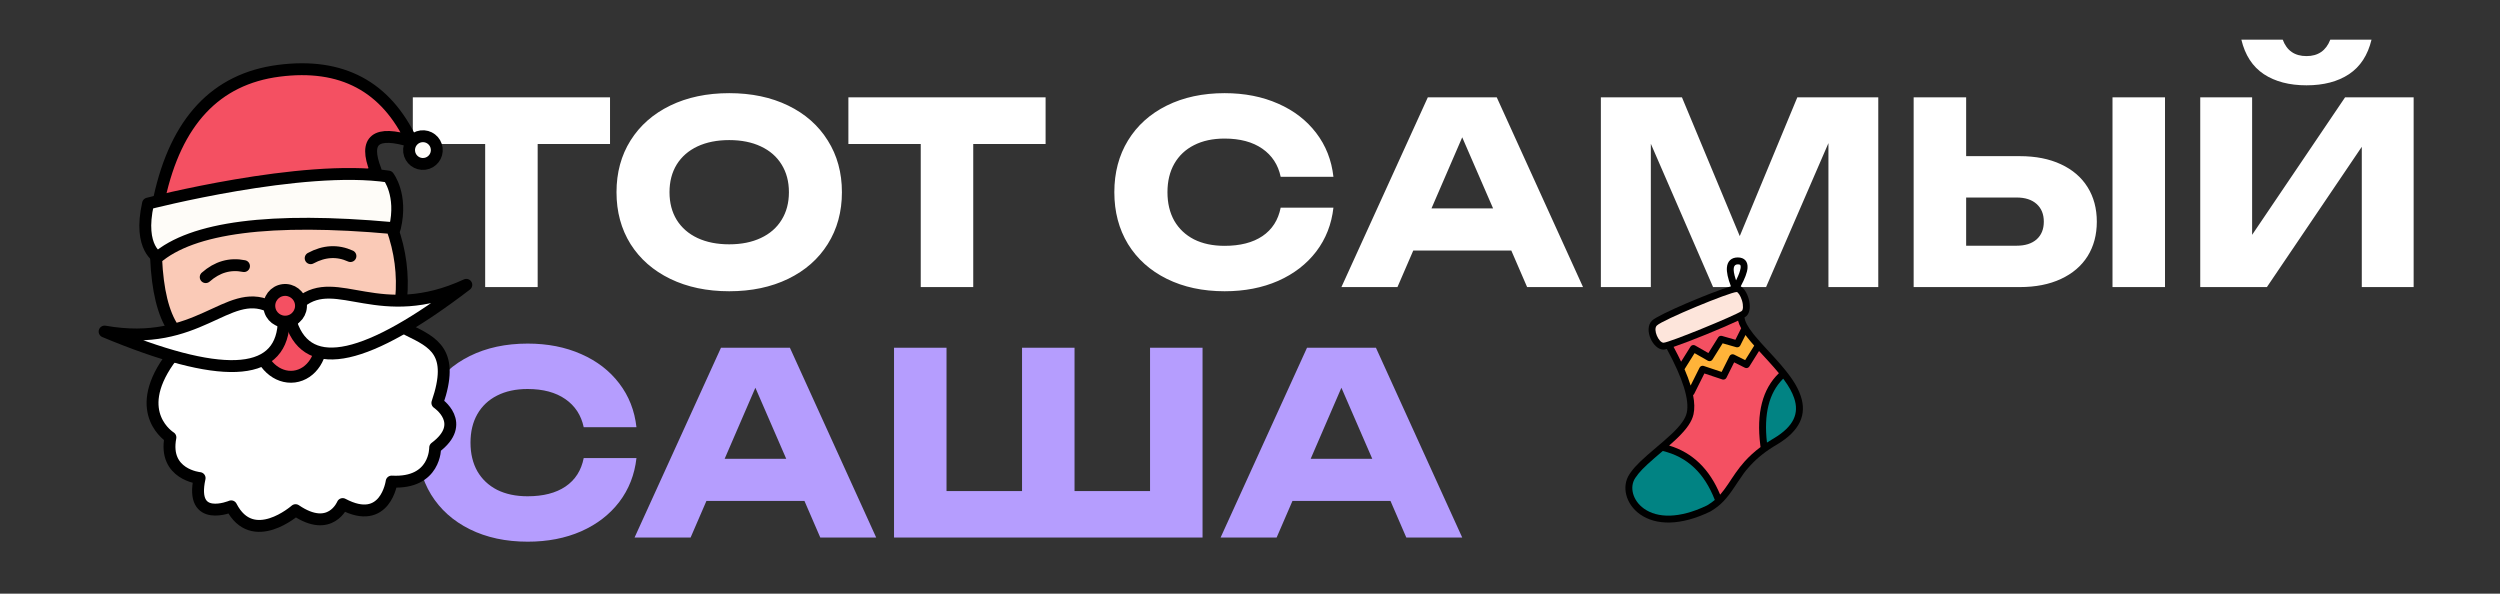
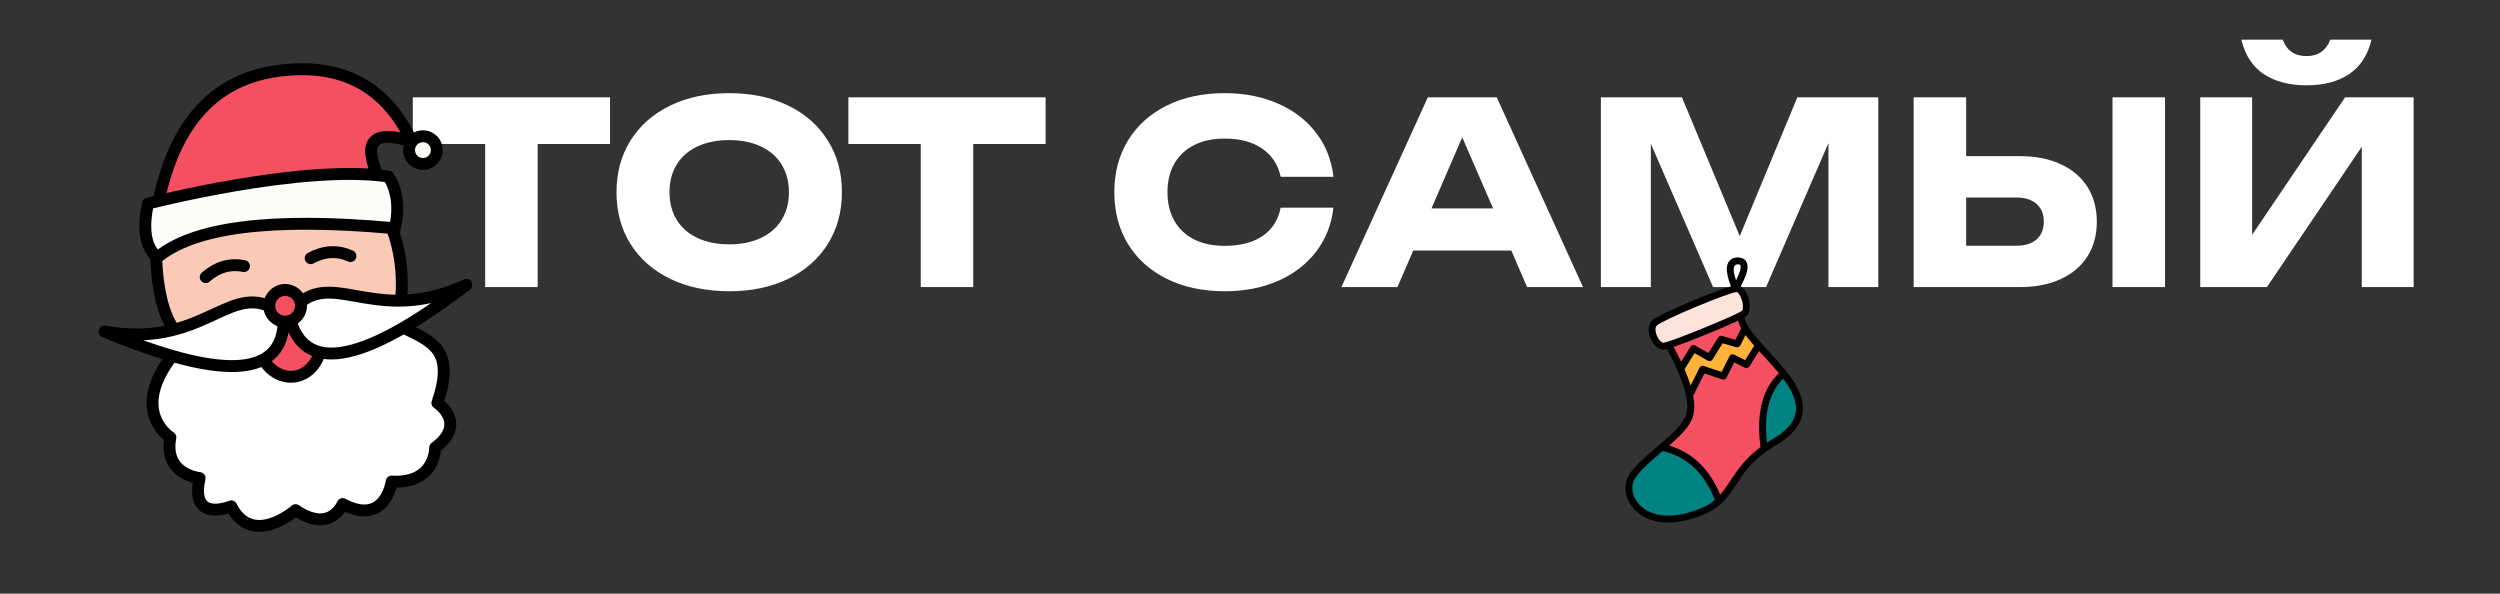
<svg xmlns="http://www.w3.org/2000/svg" width="1158" height="275" viewBox="0 0 1158 275" fill="none">
  <rect x="0" y="0" width="1158" height="275" fill="#333333" stroke="none" />
  <path d="M191.216 45.084H282.563V66.705H249.048V132.973H224.731V66.705H191.216V45.084ZM337.77 134.907C327.458 134.907 318.356 132.993 310.466 129.165C302.575 125.337 296.443 119.966 292.068 113.052C287.732 106.099 285.564 98.091 285.564 89.029C285.564 79.966 287.732 71.978 292.068 65.064C296.443 58.111 302.575 52.721 310.466 48.892C318.356 45.064 327.458 43.15 337.77 43.15C348.083 43.15 357.184 45.064 365.074 48.892C372.965 52.721 379.078 58.111 383.414 65.064C387.789 71.978 389.977 79.966 389.977 89.029C389.977 98.091 387.789 106.099 383.414 113.052C379.078 119.966 372.965 125.337 365.074 129.165C357.184 132.993 348.083 134.907 337.77 134.907ZM337.77 113.169C343.395 113.169 348.278 112.192 352.418 110.239C356.598 108.286 359.801 105.493 362.028 101.861C364.293 98.228 365.426 93.951 365.426 89.029C365.426 84.107 364.293 79.83 362.028 76.197C359.801 72.564 356.598 69.771 352.418 67.818C348.278 65.865 343.395 64.888 337.77 64.888C332.145 64.888 327.243 65.865 323.063 67.818C318.923 69.771 315.72 72.564 313.454 76.197C311.228 79.83 310.114 84.107 310.114 89.029C310.114 93.951 311.228 98.228 313.454 101.861C315.72 105.493 318.923 108.286 323.063 110.239C327.243 112.192 332.145 113.169 337.77 113.169ZM392.973 45.084H484.319V66.705H450.804V132.973H426.488V66.705H392.973V45.084ZM617.642 96.177C616.783 103.872 614.127 110.649 609.674 116.509C605.221 122.329 599.342 126.86 592.037 130.102C584.733 133.305 576.471 134.907 567.252 134.907C557.135 134.907 548.21 132.993 540.475 129.165C532.741 125.337 526.745 119.966 522.487 113.052C518.269 106.099 516.159 98.091 516.159 89.029C516.159 79.966 518.269 71.978 522.487 65.064C526.745 58.111 532.741 52.721 540.475 48.892C548.21 45.064 557.135 43.15 567.252 43.15C576.471 43.15 584.733 44.771 592.037 48.014C599.342 51.217 605.221 55.748 609.674 61.607C614.127 67.427 616.783 74.185 617.642 81.88H593.209C592.037 76.334 589.205 71.998 584.713 68.873C580.221 65.748 574.381 64.185 567.194 64.185C561.764 64.185 557.057 65.201 553.073 67.232C549.128 69.224 546.081 72.095 543.932 75.845C541.823 79.556 540.768 83.951 540.768 89.029C540.768 94.107 541.823 98.521 543.932 102.271C546.081 105.982 549.128 108.853 553.073 110.884C557.057 112.876 561.764 113.872 567.194 113.872C574.459 113.872 580.319 112.368 584.772 109.36C589.264 106.314 592.076 101.919 593.209 96.177H617.642ZM733.257 132.973H707.359L700.035 116.04H654.625L647.301 132.973H621.345L661.364 45.084H693.297L733.257 132.973ZM677.301 63.599L663.063 96.529H691.598L677.301 63.599ZM805.858 109.36L832.517 45.084H870.017V132.973H846.931V66.295L818.045 132.973H793.494L764.667 66.588V132.973H741.522V45.084H779.081L805.858 109.36ZM935.562 72.33C942.906 72.33 949.254 73.58 954.605 76.08C959.996 78.58 964.117 82.115 966.968 86.685C969.82 91.255 971.245 96.587 971.245 102.681C971.245 108.774 969.82 114.106 966.968 118.677C964.117 123.208 959.996 126.723 954.605 129.223C949.254 131.723 942.906 132.973 935.562 132.973H886.403V45.084H910.719V72.33H935.562ZM934.097 113.813C938.043 113.813 941.129 112.837 943.355 110.884C945.582 108.892 946.695 106.157 946.695 102.681C946.695 99.204 945.582 96.47 943.355 94.478C941.129 92.486 938.043 91.49 934.097 91.49H910.719V113.813H934.097ZM978.511 132.973V45.084H1002.83V132.973H978.511ZM1043.18 108.774L1086.24 45.084H1118V132.973H1093.98V67.994L1050.03 132.973H1019.15V45.084H1043.18V108.774ZM1057.36 18.366C1059.23 23.444 1062.9 25.983 1068.37 25.983C1073.76 25.983 1077.43 23.444 1079.39 18.366H1098.49C1096.77 25.553 1093.29 30.885 1088.06 34.361C1082.86 37.799 1076.3 39.518 1068.37 39.518C1060.44 39.518 1053.86 37.799 1048.62 34.361C1043.39 30.885 1039.91 25.553 1038.2 18.366H1057.36Z" fill="white" />
-   <path d="M294.809 212.177C293.949 219.872 291.293 226.649 286.84 232.509C282.387 238.329 276.508 242.86 269.204 246.102C261.899 249.305 253.637 250.907 244.419 250.907C234.302 250.907 225.376 248.993 217.642 245.165C209.907 241.337 203.911 235.966 199.654 229.052C195.435 222.099 193.326 214.091 193.326 205.029C193.326 195.966 195.435 187.978 199.654 181.064C203.911 174.111 209.907 168.721 217.642 164.892C225.376 161.064 234.302 159.15 244.419 159.15C253.637 159.15 261.899 160.771 269.204 164.014C276.508 167.217 282.387 171.748 286.84 177.607C291.293 183.427 293.949 190.185 294.809 197.88H270.375C269.204 192.334 266.372 187.998 261.879 184.873C257.387 181.748 251.548 180.185 244.36 180.185C238.931 180.185 234.224 181.201 230.239 183.232C226.294 185.224 223.247 188.095 221.099 191.845C218.989 195.556 217.935 199.951 217.935 205.029C217.935 210.107 218.989 214.521 221.099 218.271C223.247 221.982 226.294 224.853 230.239 226.884C234.224 228.876 238.931 229.872 244.36 229.872C251.626 229.872 257.485 228.368 261.938 225.36C266.43 222.314 269.243 217.919 270.375 212.177H294.809ZM405.846 248.973H379.948L372.624 232.04H327.214L319.89 248.973H293.933L333.952 161.084H365.886L405.846 248.973ZM349.89 179.599L335.652 212.529H364.186L349.89 179.599ZM532.704 227.47V161.084H557.02V248.973H414.111V161.084H438.427V227.47H473.407V161.084H497.724V227.47H532.704ZM677.296 248.973H651.398L644.074 232.04H598.665L591.34 248.973H565.384L605.403 161.084H637.336L677.296 248.973ZM621.34 179.599L607.102 212.529H635.637L621.34 179.599Z" fill="#B59DFE" />
  <g clip-path="url(#clip0_204_75)">
    <path fill-rule="evenodd" clip-rule="evenodd" d="M73.795 91.772C81.546 56.209 99.99 36.545 129.129 32.782C158.268 29.018 178.812 39.943 190.76 65.555C174.036 60.309 168.436 64.736 173.96 78.835C147.174 100.81 110.75 105.515 73.795 91.772Z" fill="#F45062" stroke="black" stroke-width="5.509" stroke-linecap="round" stroke-linejoin="round" />
    <path fill-rule="evenodd" clip-rule="evenodd" d="M73.681 119.56C73.681 119.56 63.87 115.273 68.567 94.299C68.567 94.299 140.238 75.784 179.894 81.771C179.894 81.771 186.533 90.172 182.952 105.447C179.37 120.722 73.681 119.56 73.681 119.56Z" fill="#FEFCF8" stroke="black" stroke-width="5.509" stroke-linecap="round" stroke-linejoin="round" />
    <path fill-rule="evenodd" clip-rule="evenodd" d="M80.192 152.048C75.609 145.233 72.983 134.463 72.316 119.737C88.959 105.244 125.383 100.539 181.586 105.623C185.426 116.237 186.837 127.164 185.82 138.404C184.295 155.265 87.067 162.269 80.192 152.048Z" fill="#FACAB7" stroke="black" stroke-width="5.509" stroke-linecap="round" stroke-linejoin="round" />
    <path fill-rule="evenodd" clip-rule="evenodd" d="M188.976 152.809C200.936 158.67 210.644 163.117 202.588 186.626C202.588 186.626 216.744 196.031 201.568 207.353C201.568 207.353 201.89 224.163 181.411 223.063C181.411 223.063 178.573 244.026 158.723 233.483C158.723 233.483 153.114 247.314 136.902 236.302C136.902 236.302 116.983 253.854 107.093 234.535C107.093 234.535 87.804 242.644 92.461 221.446C92.461 221.446 75.619 219.877 78.933 202.597C78.933 202.597 60.915 191.568 78.051 167.136C95.186 142.704 154.815 131.3 188.976 152.809Z" fill="white" stroke="black" stroke-width="5.509" stroke-linecap="round" stroke-linejoin="round" />
    <ellipse cx="134.08" cy="157.122" rx="14.69" ry="17.445" transform="rotate(-7.36 134.08 157.122)" fill="#F45062" stroke="black" stroke-width="5.509" stroke-linecap="round" stroke-linejoin="round" />
    <path fill-rule="evenodd" clip-rule="evenodd" d="M135.001 149.919C142.937 173.132 169.936 167.139 215.999 131.938C175.808 150.483 156.025 126.331 139.267 139.941L135.001 149.919Z" fill="white" stroke="black" stroke-width="5.509" stroke-linecap="round" stroke-linejoin="round" />
    <path fill-rule="evenodd" clip-rule="evenodd" d="M131.359 150.389C129.582 174.857 101.946 175.92 48.451 153.579C92.034 161.303 105.032 132.917 124.698 141.823L131.359 150.389Z" fill="white" stroke="black" stroke-width="5.509" stroke-linecap="round" stroke-linejoin="round" />
    <circle cx="195.902" cy="69.52" r="6.427" transform="rotate(-7.36 195.902 69.52)" fill="#FEFCF8" stroke="black" stroke-width="5.509" stroke-linecap="round" stroke-linejoin="round" />
    <path d="M95.285 128.362C100.645 123.648 106.557 121.946 113.018 123.253" stroke="black" stroke-width="5.509" stroke-linecap="round" stroke-linejoin="round" />
    <path d="M143.897 119.597C150.181 116.21 156.323 115.881 162.325 118.609" stroke="black" stroke-width="5.509" stroke-linecap="round" stroke-linejoin="round" />
    <circle cx="132.08" cy="141.642" r="7.345" transform="rotate(-7.36 132.08 141.642)" fill="#F45062" stroke="black" stroke-width="5.509" stroke-linecap="round" stroke-linejoin="round" />
  </g>
  <path d="M804.944 119.246C808.006 119.246 809.71 121.118 809.456 124.182C809.284 126.269 808.23 129.055 806.304 132.619C810.162 134.99 812.307 144.193 808.524 146.734C808.396 146.82 808.238 146.918 808.052 147.025C808.262 148.912 809.537 151.308 811.913 154.361L812.409 154.99L812.992 155.704C813.795 156.676 814.712 157.731 815.798 158.939L819.222 162.678C820.166 163.703 820.985 164.591 821.142 164.763L822.035 165.743L822.911 166.717C829.055 173.593 832.381 178.33 834.094 183.397C837.001 191.996 833.766 199.491 823.271 205.804C818.052 208.833 814.096 211.992 810.839 215.529L809.719 216.778C808.282 218.404 807.659 219.241 805.194 222.916L803.381 225.626C799.761 231.048 797.077 234.005 792.661 236.669L792.241 236.918L792.129 236.978C778.583 243.518 767.085 243.518 759.6 238.181C753.06 233.518 750.977 225.349 754.782 219.626L755.07 219.2L755.365 218.78C757.658 215.579 760.669 212.773 767.445 207.033L769.123 205.608L770.754 204.209C772.315 202.858 773.37 201.903 774.509 200.814C778.464 197.029 780.694 193.959 781.307 191.194C782.61 185.316 779.576 175.403 772.088 161.655C771.367 161.849 770.837 161.954 770.537 161.954C765.601 161.954 761.202 152.536 765.161 148.547C767.993 145.694 792.913 135.213 801.756 132.634C800.351 128.943 799.725 126.062 799.902 123.918C800.148 120.956 801.987 119.246 804.944 119.246Z" fill="black" />
  <path d="M770.188 208.902L767.89 210.86L766.321 212.21C761.495 216.398 759.24 218.706 757.448 221.4C754.657 225.598 756.255 231.862 761.459 235.573C767.803 240.096 777.868 240.161 790.191 234.353L790.673 234.122L791.009 233.924C792.23 233.187 793.303 232.424 794.302 231.572C789.467 219.071 781.457 211.568 770.188 208.902Z" fill="#018383" />
  <path d="M814.783 162.579L810.306 169.743C809.896 170.4 809.081 170.663 808.372 170.389L808.232 170.327L803.257 167.84L799.704 174.949C799.369 175.618 798.622 175.96 797.907 175.793L797.765 175.752L789.472 172.988L784.756 182.423C784.631 182.673 784.45 182.875 784.236 183.024C784.914 186.461 784.983 189.413 784.434 191.887C783.674 195.318 781.263 198.713 777.141 202.725L776.723 203.128L776.063 203.753C775.185 204.576 774.298 205.373 773.143 206.377C783.944 209.615 791.843 217.237 796.773 229.124C797.943 227.799 799.099 226.243 800.393 224.329L802.272 221.5C802.907 220.545 803.423 219.785 803.948 219.039C805.292 217.129 806.588 215.469 808.032 213.856C810.187 211.449 812.625 209.211 815.486 207.081L815.372 206.218C813.514 191.376 816.354 180.211 823.982 172.872C822.613 171.205 821.034 169.401 819.221 167.409L814.783 162.579Z" fill="#F45062" />
  <path d="M825.978 175.401L825.796 175.581C819.415 182.024 816.941 191.789 818.453 205.011C819.265 204.479 820.109 203.953 820.985 203.432L821.643 203.045C830.884 197.486 833.459 191.521 831.059 184.423C830.142 181.71 828.65 179.022 826.348 175.898L825.978 175.401Z" fill="#018383" />
  <path d="M808.519 155.183L806.11 160.001C805.788 160.645 805.081 160.989 804.386 160.86L804.237 160.825L797.921 159.02L793.223 166.54C792.795 167.224 791.933 167.477 791.212 167.154L791.07 167.082L784.932 163.574L780.41 170.811C780.366 170.881 780.318 170.946 780.267 171.006C781.436 173.713 782.381 176.236 783.099 178.576L787.229 170.314C787.563 169.646 788.31 169.303 789.025 169.47L789.168 169.511L797.459 172.274L801.109 164.975C801.481 164.231 802.356 163.903 803.117 164.197L803.258 164.259L808.362 166.81L812.549 160.108C811.304 158.699 810.283 157.484 809.384 156.328C809.182 156.069 808.987 155.813 808.798 155.56L808.519 155.183Z" fill="#FFB339" />
  <path d="M805.07 148.539L804.821 148.657C797.661 152.027 782.912 158.059 775.2 160.68L775.359 160.971C776.588 163.255 777.698 165.44 778.688 167.527L783.033 160.572C783.46 159.888 784.322 159.635 785.043 159.958L785.185 160.03L791.322 163.537L795.845 156.301C796.197 155.739 796.854 155.455 797.496 155.575L797.643 155.61L803.839 157.379L806.448 152.162L806.502 152.064C805.817 150.821 805.338 149.655 805.07 148.539Z" fill="#F45062" />
  <path d="M804.452 135.261C801.344 135.261 770.067 148.152 767.434 150.804C765.544 152.709 768.366 158.751 770.537 158.751C773.049 158.751 803.353 146.349 806.738 144.075C807.434 143.608 807.602 141.576 806.891 139.189C806.214 136.914 804.983 135.261 804.452 135.261Z" fill="#FDE5DB" />
  <path d="M804.944 122.449C802.912 122.449 802.374 124.424 803.958 129.292L804.141 129.841L804.397 129.329C805.418 127.243 806.022 125.57 806.213 124.338L806.244 124.112L806.264 123.918L806.282 123.612C806.313 122.666 806.017 122.449 804.944 122.449Z" fill="white" />
  <defs>
    <clipPath id="clip0_204_75">
      <rect width="235.047" height="235.047" fill="white" transform="translate(0 36.499) rotate(-7.36)" />
    </clipPath>
  </defs>
</svg>